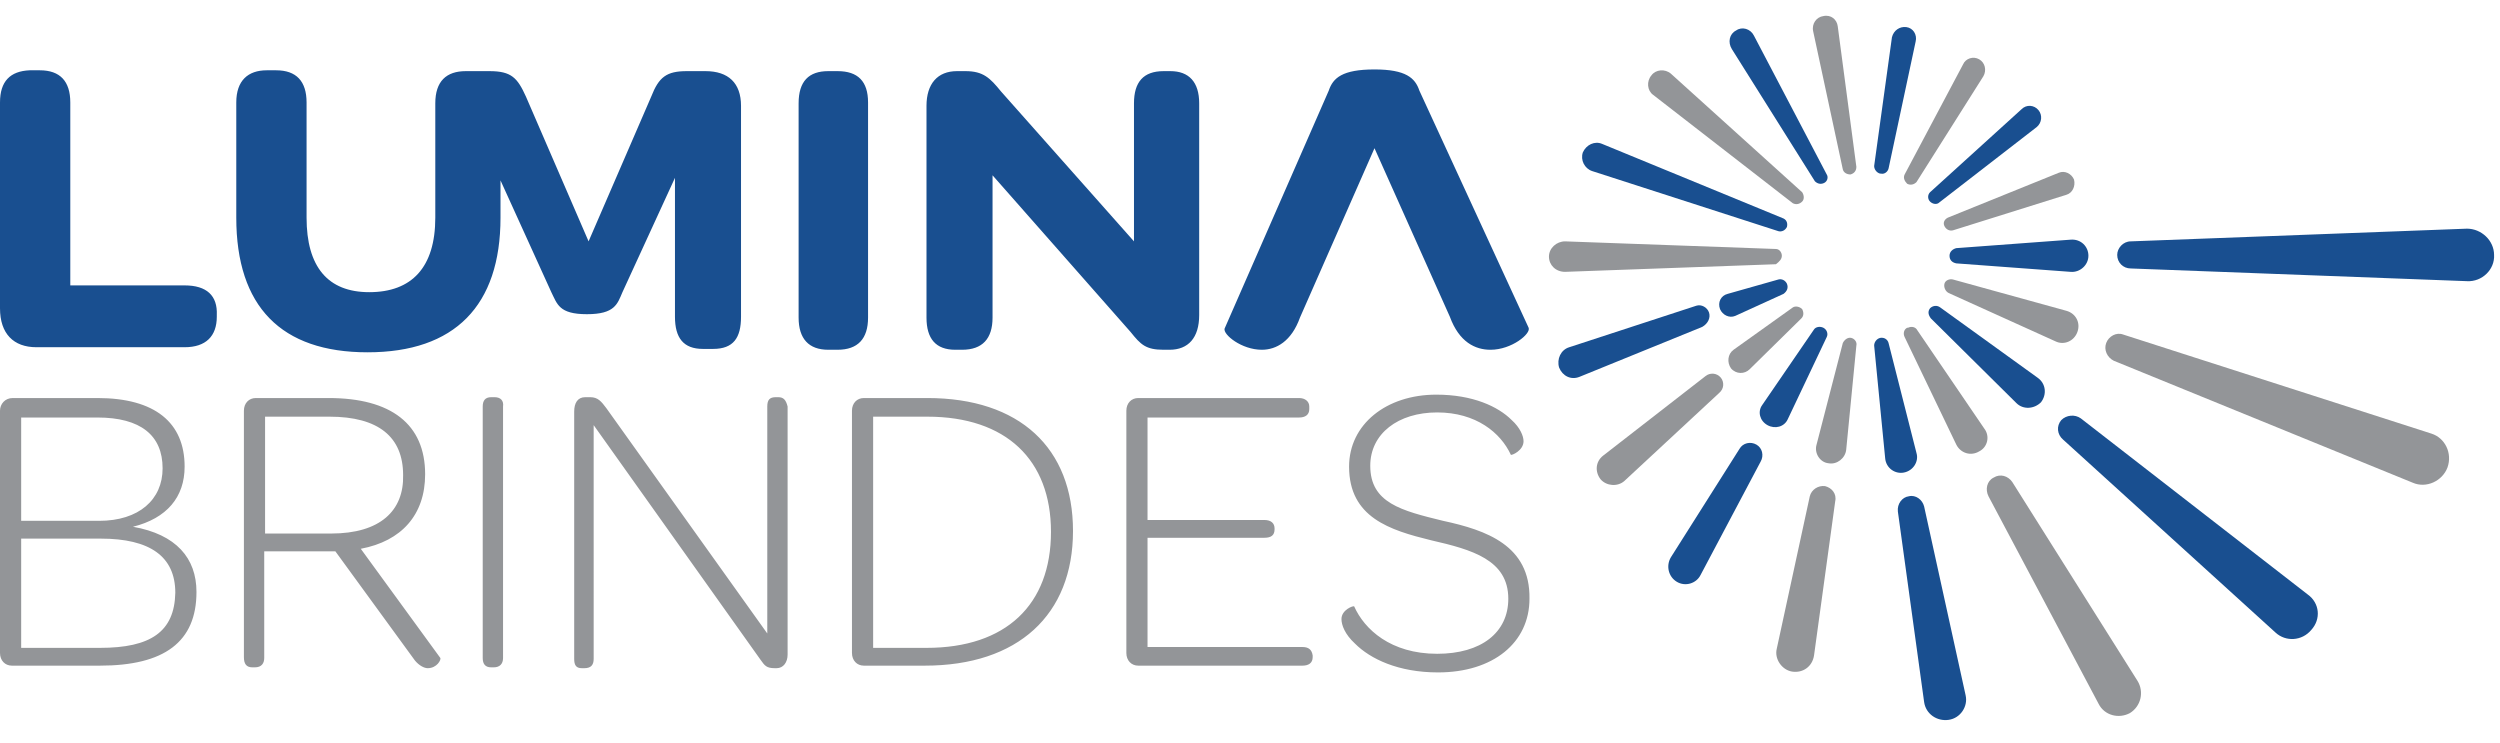
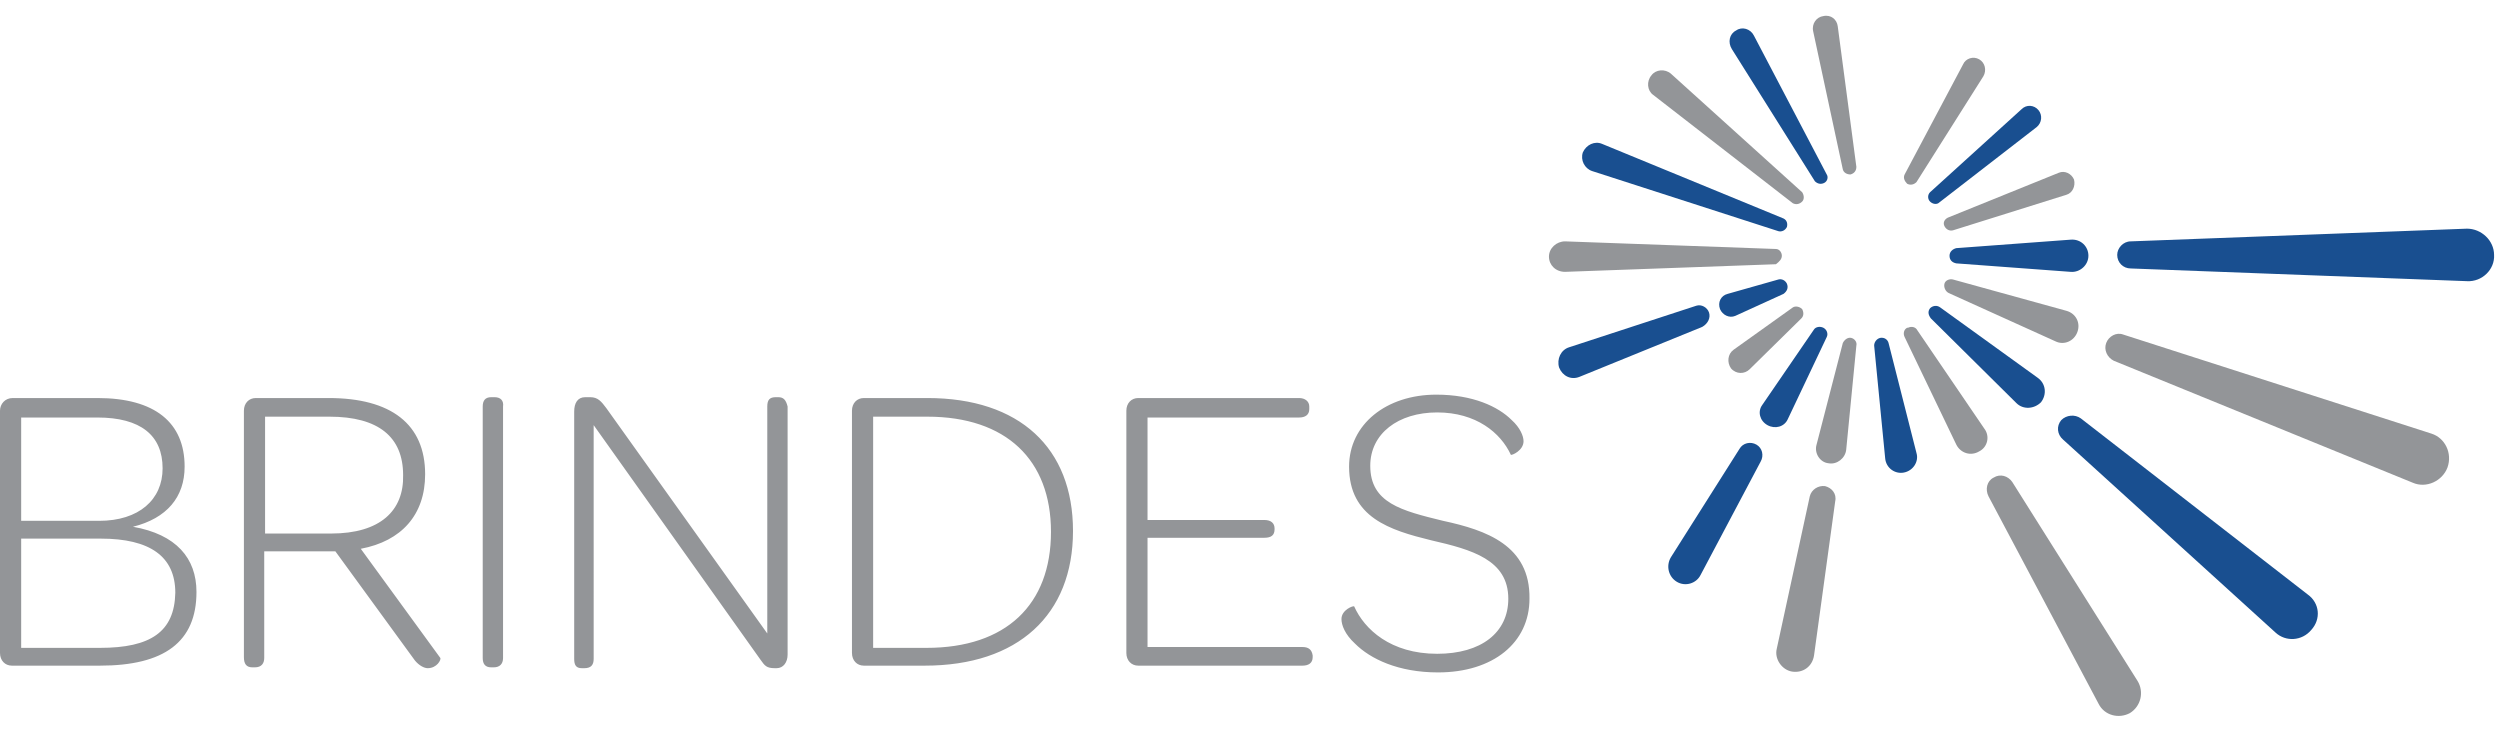
<svg xmlns="http://www.w3.org/2000/svg" version="1.1" id="Layer_1" x="0px" y="0px" viewBox="0 0 295.2 87.7" style="enable-background:new 0 0 295.2 87.7;" xml:space="preserve">
  <style type="text/css">
	.st0{fill:#939598;}
	.st1{fill:#194F90;}
</style>
  <g>
    <path class="st0" d="M15.7,62.2c4-1,6.1-3.5,6.1-7.1c0-5.2-3.5-8.1-10.3-8.1h-10C0.6,47,0,47.7,0,48.5v28.6c0,0.9,0.6,1.5,1.4,1.5   h10.4c7.6,0,11.4-2.8,11.4-8.7C23.2,65.9,20.8,63.1,15.7,62.2z M2.5,49.3h9c5.1,0,7.7,2.1,7.7,6c0,3.7-2.8,6.2-7.5,6.2H2.5V49.3z    M11.8,76.5H2.5V63.6h9.4c5.8,0,8.8,2.1,8.8,6.4C20.6,74.6,17.8,76.5,11.8,76.5z M153.8,76.4h-18.3V63.5h13.8c0.8,0,1.2-0.3,1.2-1   v-0.1c0-0.6-0.4-1-1.2-1h-13.8V49.3h17.9c0.7,0,1.2-0.3,1.2-1V48c0-0.6-0.5-1-1.2-1h-19c-0.8,0-1.4,0.6-1.4,1.5v28.6   c0,0.9,0.6,1.5,1.4,1.5h19.4c0.7,0,1.2-0.3,1.2-1v-0.2C154.9,76.7,154.5,76.4,153.8,76.4z M170.4,61.5c-4.9-1.2-8.6-2.1-8.6-6.5   c0-3.8,3.3-6.3,7.9-6.3c4.6,0,7.5,2.4,8.7,5c0.1,0.1,1.5-0.5,1.5-1.6c0-0.6-0.4-1.6-1.4-2.5c-1.6-1.6-4.6-3-8.9-3   c-5.9,0-10.3,3.5-10.3,8.5c0,6,4.8,7.5,9.7,8.7c4.8,1.1,9.1,2.3,9.1,6.9c0,4-3.2,6.5-8.4,6.5c-5.5,0-8.6-2.9-9.8-5.6   c-0.1-0.1-1.5,0.4-1.5,1.5c0,0.7,0.4,1.8,1.6,2.9c1.8,1.8,5.1,3.4,9.8,3.4c6.5,0,10.8-3.5,10.8-8.7   C180.7,64.4,175.5,62.6,170.4,61.5z M91.9,46.9h-0.3c-0.7,0-1,0.3-1,1.1v26.8l-19-26.6c-0.6-0.8-1-1.3-1.9-1.3h-0.6   c-0.9,0-1.3,0.7-1.3,1.7v29.2c0,0.7,0.2,1.1,0.9,1.1h0.3c0.8,0,1.1-0.4,1.1-1.1V50.2l19.7,27.7c0.5,0.7,0.7,1,1.7,1h0.2   c0.8,0,1.3-0.7,1.3-1.6V48C92.8,47.2,92.5,46.9,91.9,46.9z M58.4,46.9H58c-0.7,0-1,0.4-1,1.1v29.7c0,0.7,0.3,1.1,1,1.1h0.3   c0.7,0,1.1-0.4,1.1-1.1V48C59.5,47.3,59.1,46.9,58.4,46.9z M42.6,64.8c4.8-0.9,7.6-4,7.6-8.8c0-5.9-4-9-11.4-9h-8.6   c-0.8,0-1.4,0.6-1.4,1.5v29.1c0,0.8,0.3,1.2,1,1.2h0.3c0.8,0,1.1-0.5,1.1-1.1V65.1h3.9l0,0l4.3,0c0.1,0,0.1,0,0.2,0l9.4,12.9   c0.5,0.6,1.1,0.9,1.5,0.9c1.1,0,1.6-1,1.5-1.2L42.6,64.8z M39.1,63h-7.8V49.2h7.6c5.8,0,8.7,2.4,8.7,6.9C47.7,60.3,44.9,63,39.1,63   z M109.5,47H102c-0.8,0-1.4,0.6-1.4,1.5v28.6c0,0.9,0.6,1.5,1.4,1.5h7.2c11,0,17.5-6,17.5-15.9C126.7,52.9,120.4,47,109.5,47z    M109.4,76.5h-6.3V49.2h6.4c9.3,0,14.6,5.1,14.6,13.6C124.1,71.4,118.8,76.5,109.4,76.5z" />
-     <path class="st1" d="M98.9,8.4h-1.1c-2.3,0-3.5,1.2-3.5,3.8v25.3c0,2.5,1.2,3.8,3.5,3.8h1.1c2.4,0,3.6-1.3,3.6-3.8V12.1   C102.5,9.6,101.3,8.4,98.9,8.4z M21.8,33.7H8.3V12.1c0-2.5-1.2-3.8-3.6-3.8H3.5C1.2,8.4,0,9.6,0,12.1v24.3C0,39.4,1.6,41,4.3,41   h17.5c2.5,0,3.8-1.3,3.8-3.6v-0.2C25.7,34.9,24.4,33.7,21.8,33.7z M83.3,8.4h-2.2c-2.4,0-3.3,0.7-4.2,3l-7.4,17.1l-7.4-17.1   c-1-2.2-1.7-3-4.3-3H55c-2.3,0-3.6,1.2-3.6,3.8v13.5c0,5.9-2.8,8.8-7.8,8.8c-4.9,0-7.4-3-7.4-8.8V12.1c0-2.5-1.2-3.8-3.6-3.8h-1.1   c-2.2,0-3.6,1.2-3.6,3.8v13.6c0,10.5,5.3,15.9,15.5,15.9c10.3,0,15.7-5.5,15.7-15.9c0,0,0-0.2,0-0.3v-4.1l6,13.2   c0.7,1.4,0.9,2.6,4.2,2.6c3.3,0,3.6-1.2,4.2-2.6L79.7,21v16.4c0,2.5,1,3.8,3.3,3.8h1.2c2.4,0,3.3-1.3,3.3-3.8V12.5   C87.5,9.8,86,8.4,83.3,8.4z M167.6,10.7c-0.5-1.5-1.6-2.5-5.3-2.5c-3.8,0-4.9,1-5.4,2.5l-12.3,28.1c-0.2,0.7,2,2.5,4.4,2.5   c1.7,0,3.5-1,4.5-3.8l8.8-20l8.9,19.9c1.1,3,3,3.9,4.8,3.9c2.5,0,4.8-1.9,4.5-2.6L167.6,10.7z M138.2,8.4h-0.8   c-2.4,0-3.5,1.3-3.5,3.8v16.3l-15.7-17.7c-1.3-1.6-2.1-2.4-4.2-2.4h-1c-2.3,0-3.6,1.5-3.6,4.1v25c0,2.5,1.1,3.8,3.4,3.8h0.8   c2.4,0,3.6-1.3,3.6-3.8V20.7l16.3,18.5c1.2,1.5,1.8,2.1,3.9,2.1h0.7c2.2,0,3.5-1.4,3.5-4.1v-25C141.6,9.7,140.4,8.4,138.2,8.4z" />
    <g>
      <path class="st0" d="M212.8,36.5c-0.3-0.3-0.8-0.4-1.1-0.2l0,0l-7,5c-0.7,0.5-0.8,1.5-0.3,2.2c0.6,0.7,1.6,0.7,2.2,0.1l6.1-6l0,0    C213,37.3,213,36.9,212.8,36.5z" />
      <path class="st0" d="M224.9,20.6c-0.2,0.4,0,0.8,0.3,1.1c0.4,0.2,0.8,0.1,1.1-0.2l0,0L234.2,9c0.4-0.7,0.2-1.6-0.5-2    c-0.7-0.4-1.6-0.1-1.9,0.6L224.9,20.6L224.9,20.6z" />
      <path class="st0" d="M245.3,39.2c0.4-1.1-0.2-2.2-1.3-2.5L230.6,33l0,0c-0.4-0.1-0.9,0.1-1,0.5l0,0c-0.1,0.4,0.1,0.9,0.5,1.1l0,0    l12.6,5.7C243.7,40.8,244.9,40.3,245.3,39.2z" />
      <path class="st0" d="M230,25.7c-0.4,0.2-0.6,0.6-0.4,1c0.2,0.4,0.6,0.6,1,0.5l0,0L244,23c0.7-0.2,1.1-1,0.9-1.8    c-0.3-0.7-1.1-1.1-1.8-0.8L230,25.7L230,25.7z" />
      <path class="st0" d="M234.3,50.6L226.4,39l0,0c-0.2-0.4-0.7-0.5-1.1-0.3l-0.1,0c-0.4,0.2-0.5,0.7-0.3,1.1l0,0l6.1,12.7    c0.5,1,1.7,1.4,2.7,0.8C234.7,52.8,235,51.5,234.3,50.6z" />
      <path class="st0" d="M218.6,39.9c-0.4-0.1-0.8,0.2-1,0.6l0,0l-3.1,12c-0.3,1,0.4,2.1,1.4,2.2c1,0.2,2-0.6,2.1-1.6l1.2-12.3h0    C219.3,40.4,219,40,218.6,39.9z" />
-       <path class="st0" d="M203.2,44.6c-0.5-0.6-1.3-0.6-1.8-0.2l-12.1,9.4c-0.9,0.7-1,1.9-0.3,2.8h0c0.7,0.8,2,0.9,2.8,0.2L203,46.4    C203.6,45.9,203.6,45.1,203.2,44.6z" />
      <path class="st0" d="M211.7,24L211.7,24c0.4,0.2,0.8,0.1,1.1-0.2c0.3-0.3,0.2-0.8,0-1.1l0,0l-15.5-14c-0.7-0.6-1.8-0.5-2.3,0.2    c-0.6,0.7-0.5,1.8,0.2,2.3L211.7,24z" />
      <path class="st0" d="M210.4,30.2L210.4,30.2c0-0.4-0.3-0.8-0.7-0.8l0,0l-24.9-0.9c-1,0-1.9,0.8-1.9,1.8c0,1,0.8,1.8,1.9,1.8    l24.9-0.9l0,0C210.1,30.9,210.4,30.6,210.4,30.2z" />
      <path class="st0" d="M287.1,51.2l-36.4-11.7c-0.8-0.3-1.7,0.2-2,1c-0.3,0.8,0.1,1.7,0.9,2.1L284.9,57c1.6,0.7,3.5-0.2,4.1-1.8v0    C289.6,53.5,288.7,51.7,287.1,51.2z" />
      <path class="st0" d="M215.3,1.9c-0.8,0.1-1.4,0.9-1.2,1.8l3.5,16.3l0,0c0.1,0.4,0.5,0.6,0.9,0.6l0,0c0.4-0.1,0.7-0.4,0.7-0.9h0    L217,3.1C216.9,2.3,216.2,1.7,215.3,1.9z" />
      <path class="st0" d="M237.6,56.9c-0.5-0.7-1.4-1-2.2-0.5c-0.8,0.4-1,1.4-0.6,2.2l13,24.5c0.7,1.4,2.4,1.8,3.7,1.1    c1.3-0.8,1.7-2.5,0.9-3.8L237.6,56.9z" />
      <path class="st0" d="M215.5,57.4c-0.8-0.1-1.6,0.4-1.8,1.2l-3.9,18c-0.3,1.2,0.6,2.5,1.8,2.7c1.3,0.2,2.4-0.6,2.6-1.9l2.5-18.2    C216.9,58.3,216.3,57.6,215.5,57.4z" />
    </g>
    <g>
      <path class="st1" d="M211,33.5L211,33.5c-0.2-0.4-0.6-0.6-1-0.5l0,0l-6,1.7c-0.8,0.2-1.2,1-0.9,1.8c0.3,0.7,1.1,1.1,1.8,0.8    l5.7-2.6l0,0C211,34.4,211.2,34,211,33.5z" />
      <path class="st1" d="M238.1,47.6c0.8,0.8,2.1,0.7,2.9-0.1h0c0.7-0.9,0.6-2.2-0.4-2.9l-11.5-8.3l0,0c-0.4-0.3-0.9-0.2-1.2,0.1l0,0    c-0.3,0.4-0.2,0.8,0.1,1.2l0,0L238.1,47.6z" />
      <path class="st1" d="M231,29.3L231,29.3c-0.4,0.1-0.8,0.4-0.8,0.9c0,0.5,0.3,0.8,0.8,0.9l0,0l13.5,1c1.1,0.1,2.1-0.8,2.1-1.9    c0-1.1-0.9-2-2.1-1.9L231,29.3z" />
      <path class="st1" d="M227.9,22.7c-0.3,0.3-0.3,0.8,0,1.1c0.3,0.3,0.8,0.4,1.1,0.1l0,0l11.5-8.9c0.6-0.5,0.7-1.4,0.2-2    c-0.5-0.6-1.4-0.7-2-0.1L227.9,22.7L227.9,22.7z" />
      <path class="st1" d="M224.8,55.8c1.1-0.2,1.8-1.3,1.5-2.3l-3.3-13l0,0c-0.1-0.4-0.5-0.7-1-0.6l0,0c-0.4,0.1-0.7,0.5-0.7,0.9h0    l1.3,13.3C222.7,55.3,223.8,56,224.8,55.8z" />
      <path class="st1" d="M211.1,49.5l4.6-9.7l0,0c0.2-0.4,0-0.9-0.4-1.1c-0.4-0.2-0.9-0.1-1.1,0.2l0,0l-6.1,8.9    c-0.6,0.8-0.3,1.9,0.6,2.4C209.6,50.7,210.7,50.4,211.1,49.5z" />
      <path class="st1" d="M207.4,52.5c-0.7-0.4-1.6-0.2-2,0.5l-8.1,12.8c-0.6,1-0.3,2.3,0.7,2.9h0c1,0.6,2.3,0.2,2.8-0.8l7.1-13.4    C208.3,53.8,208.1,52.9,207.4,52.5z" />
      <path class="st1" d="M201.8,36.9c-0.2-0.6-0.9-1-1.5-0.8L185.3,41c-1,0.3-1.5,1.4-1.2,2.4c0.4,1,1.4,1.5,2.4,1.1l14.5-5.9    C201.7,38.2,202,37.5,201.8,36.9z" />
      <path class="st1" d="M214.3,21.4L214.3,21.4c0.3,0.3,0.7,0.4,1.1,0.2l0,0c0.4-0.2,0.5-0.7,0.3-1l0,0l-8.6-16.4    c-0.4-0.8-1.4-1.1-2.1-0.6c-0.8,0.4-1,1.4-0.5,2.2L214.3,21.4z" />
      <path class="st1" d="M188,20.2l22,7.1l0,0c0.4,0.1,0.8-0.1,1-0.5l0,0c0.1-0.4,0-0.8-0.4-1l0,0L189.2,17c-0.9-0.4-1.9,0.1-2.3,1    C186.6,18.9,187.1,19.9,188,20.2z" />
-       <path class="st1" d="M225.1,3.2c-0.8-0.1-1.5,0.4-1.7,1.2l-2.1,15.2h0c0,0.4,0.3,0.8,0.7,0.9l0.1,0c0.4,0.1,0.8-0.2,0.9-0.6l0,0    l3.2-15C226.4,4.1,225.9,3.3,225.1,3.2z" />
      <path class="st1" d="M272.5,70.2l-26.8-20.8c-0.7-0.5-1.7-0.4-2.3,0.2c-0.6,0.7-0.5,1.7,0.2,2.3l25.1,22.8c1.2,1.1,3.1,1,4.2-0.3    C274.1,73.1,273.9,71.2,272.5,70.2z" />
      <path class="st1" d="M291.3,27l-39.7,1.5c-0.9,0-1.6,0.8-1.6,1.6c0,0.9,0.7,1.6,1.6,1.6l39.7,1.5c1.8,0.1,3.3-1.4,3.2-3.1    C294.5,28.4,293,27,291.3,27z" />
-       <path class="st1" d="M227.2,59.8c-0.2-0.8-1-1.4-1.8-1.2c-0.8,0.1-1.4,0.9-1.3,1.8l3.1,22.5c0.2,1.4,1.5,2.3,2.9,2.1    c1.4-0.2,2.3-1.6,2-2.9L227.2,59.8z" />
    </g>
  </g>
</svg>